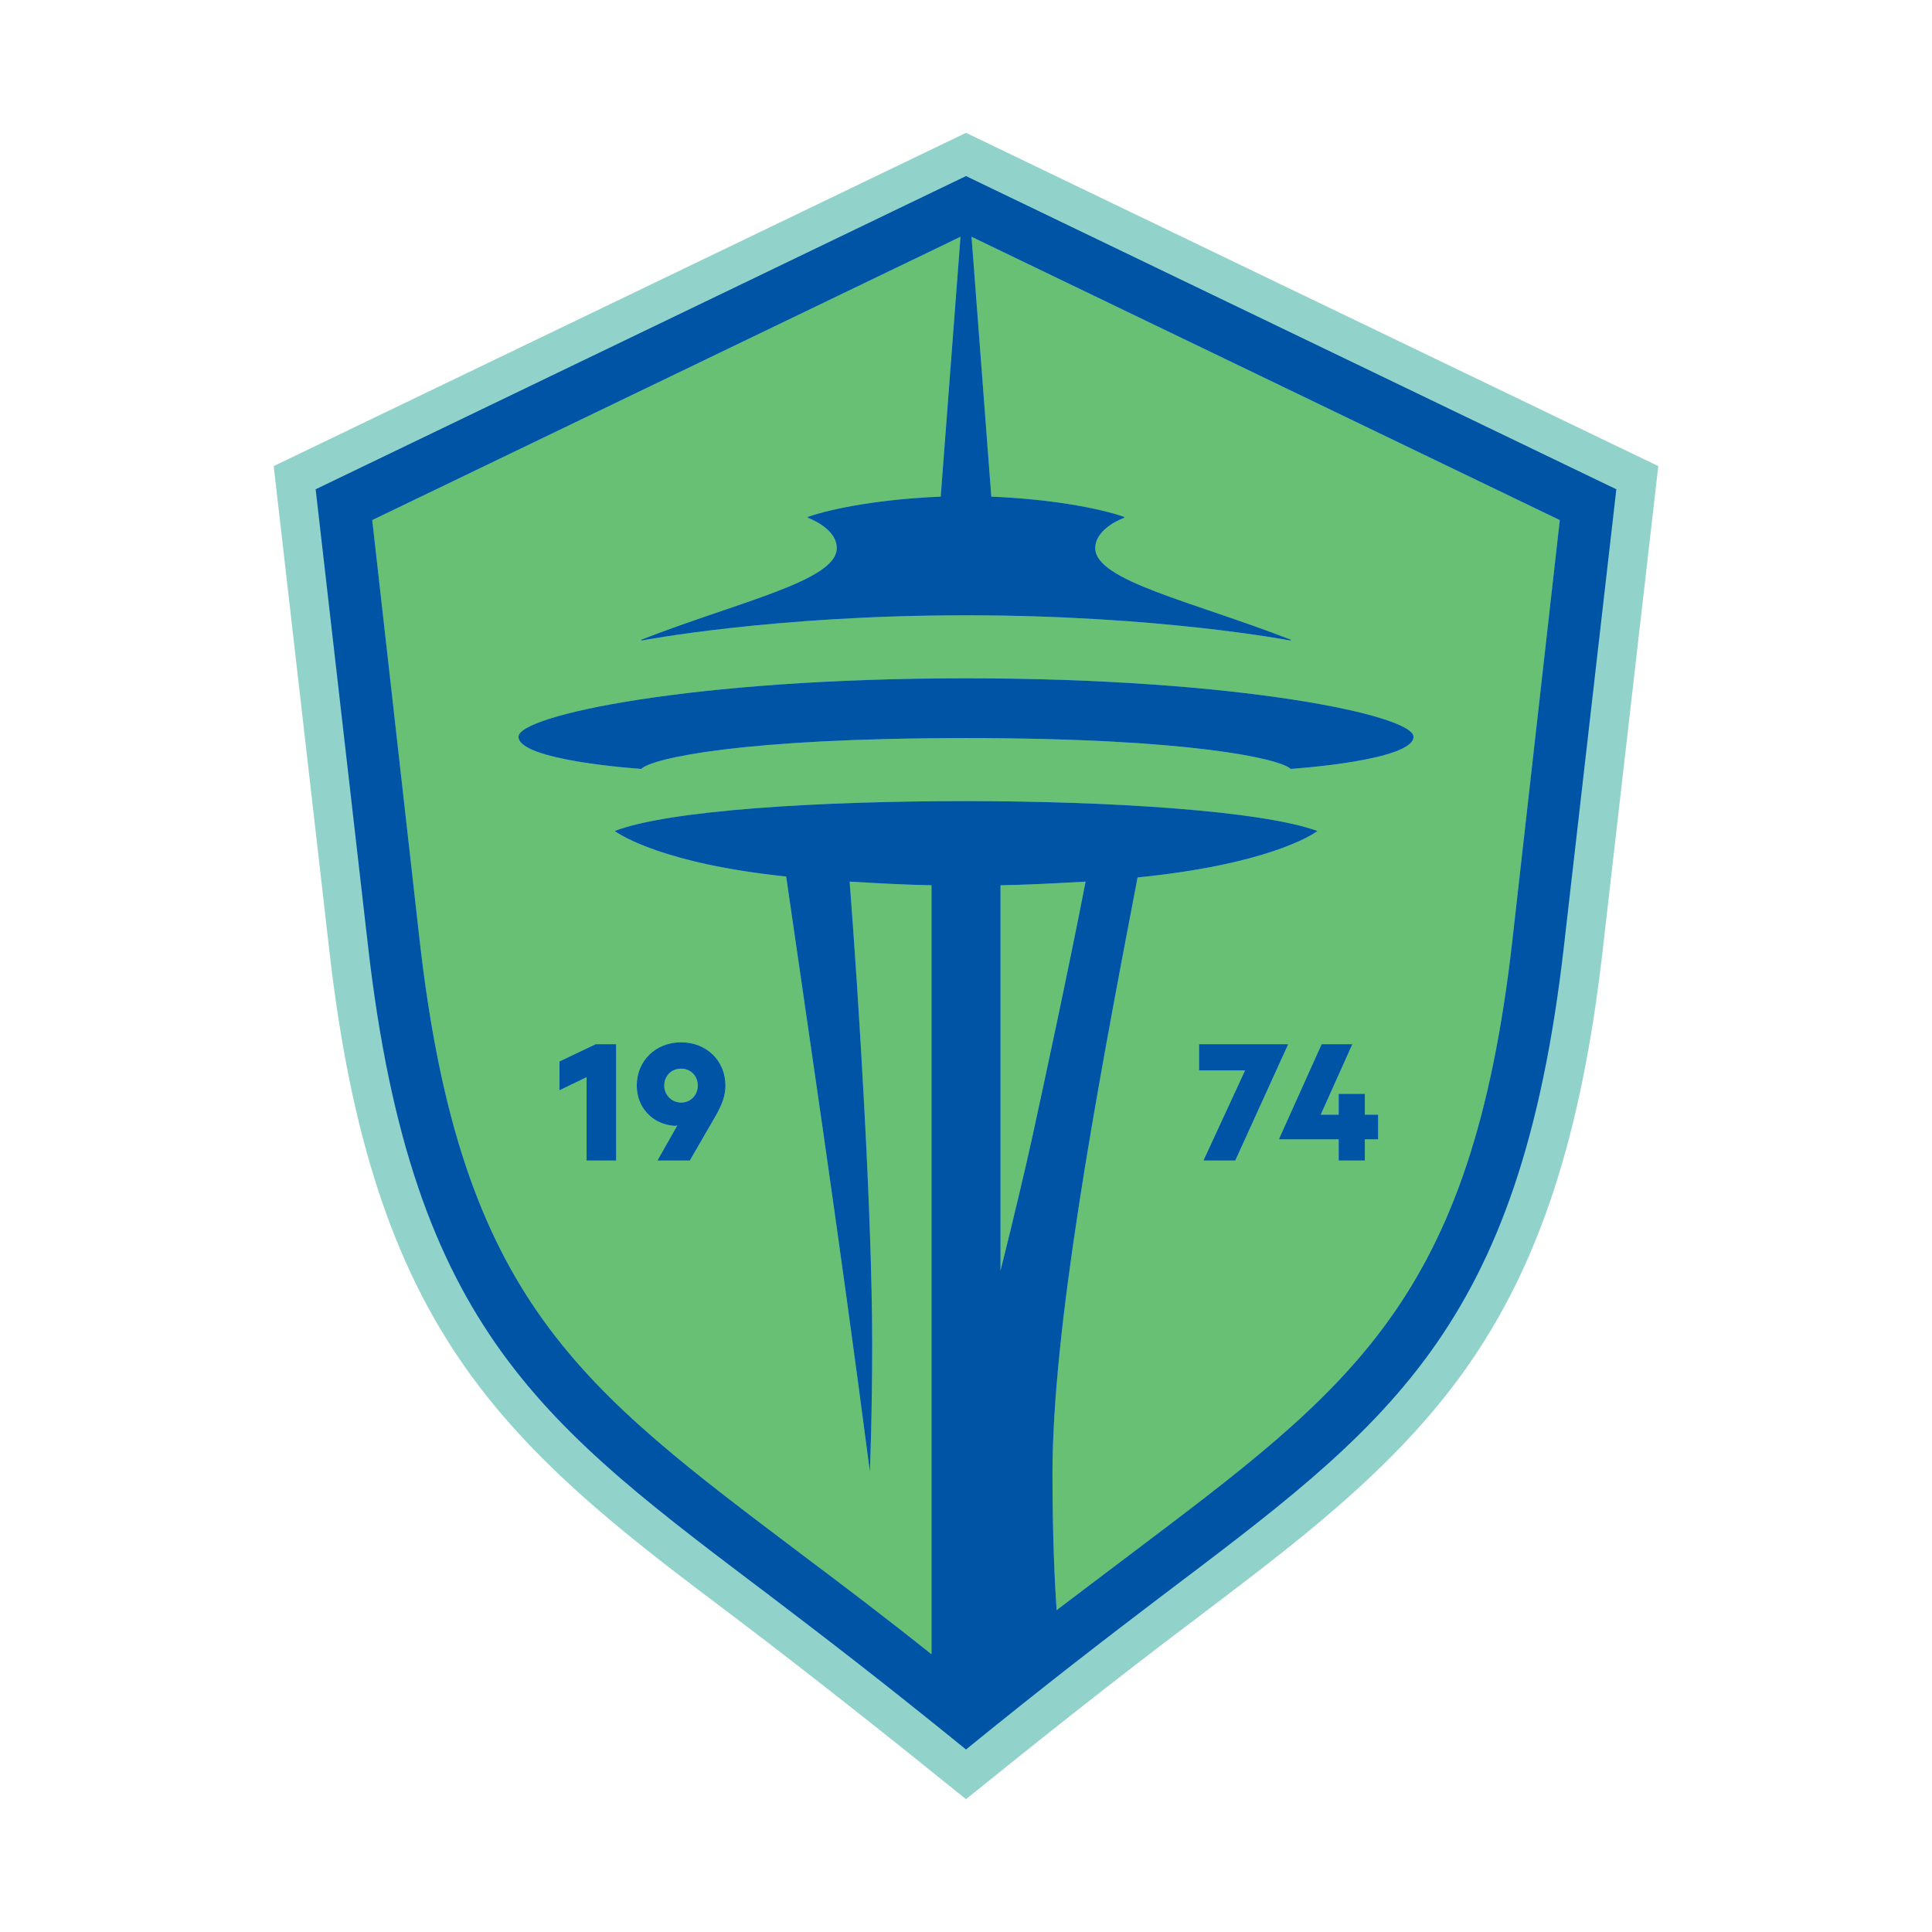
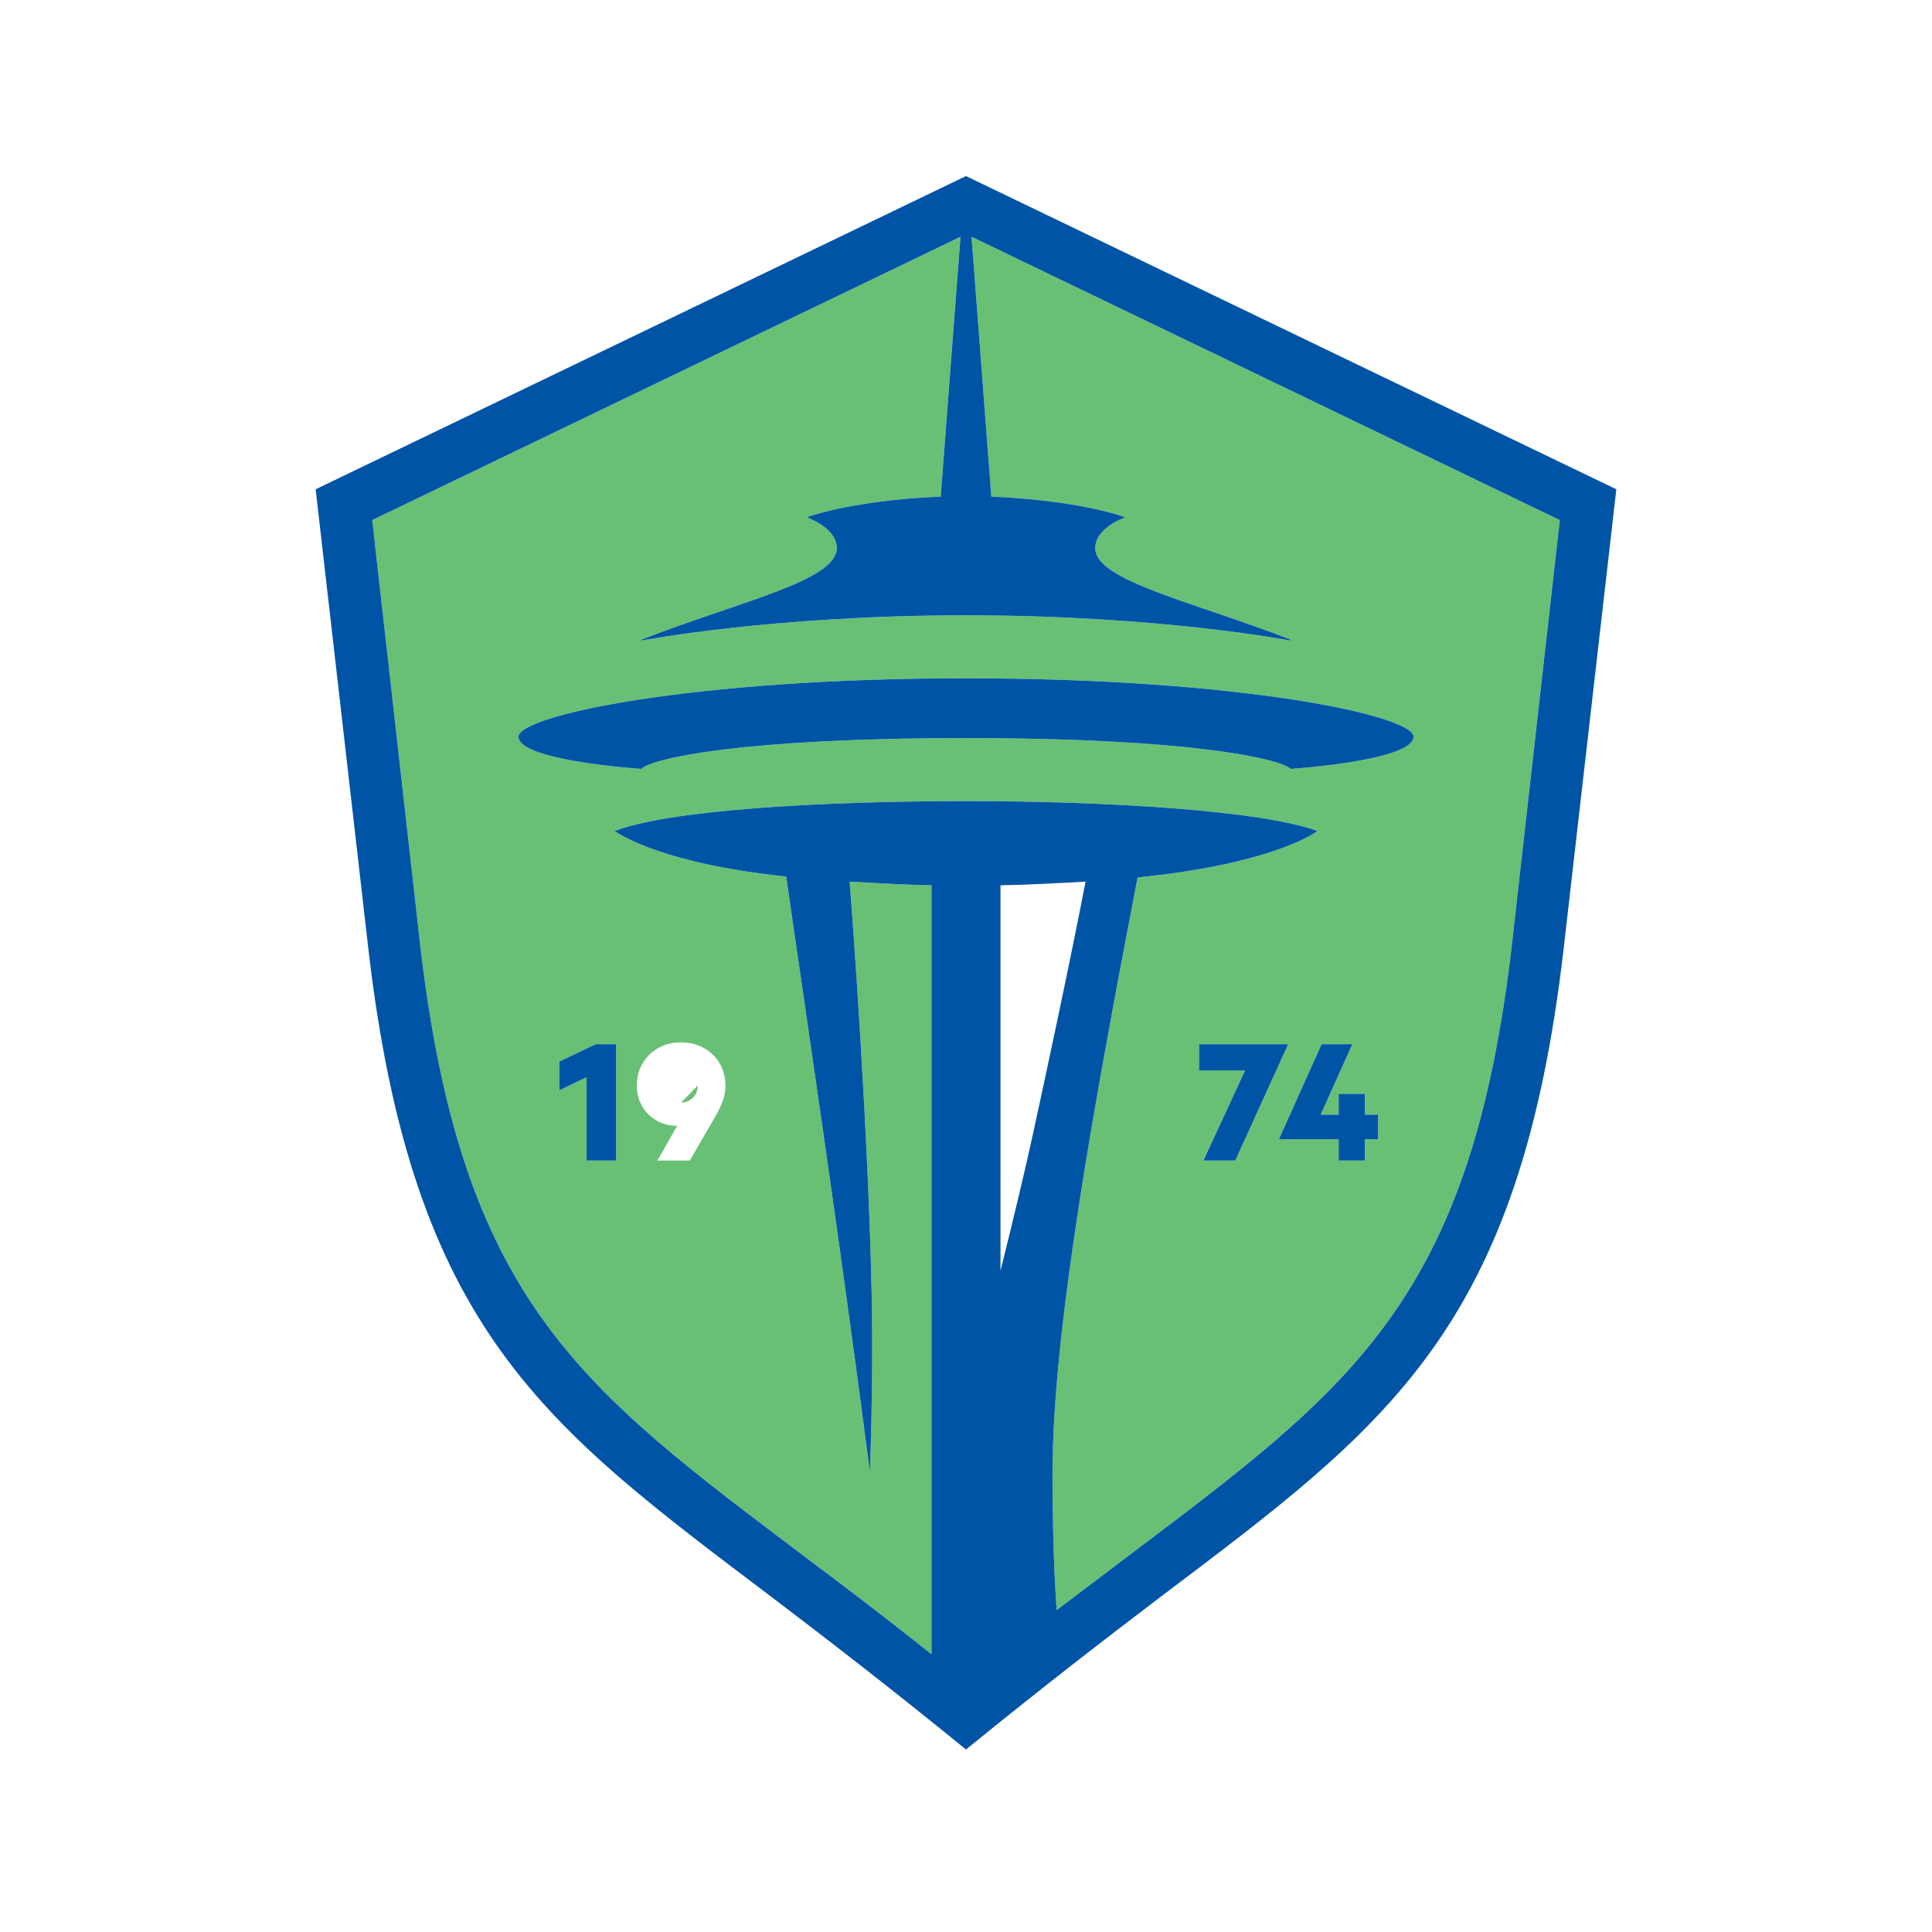
<svg xmlns="http://www.w3.org/2000/svg" id="Layer_1" version="1.1" viewBox="0 0 2400 2400">
  <defs>
    <style>
      .st0 {
        fill: #0054a6;
      }

      .st1 {
        fill: #68c075;
      }

      .st2 {
        fill: #91d3ca;
      }
    </style>
  </defs>
-   <path class="st2" d="M1200,165l859.98,414-69.1,601.87c-26.27,230.13-78.8,390.59-170.17,519.64-90.79,128.48-219.85,222.7-336.91,311.78-91.94,69.1-194.15,150.18-283.8,222.7-89.65-72.52-191.87-153.61-283.8-223.27-117.06-88.51-246.12-182.73-336.91-311.21-91.37-129.05-143.9-289.51-170.17-519.64l-69.1-601.87,859.98-414Z" />
  <g>
-     <path class="st1" d="M1242.85,1099.73v478.79c16-63.42,33.14-136.55,39.42-165.69,16-73.13,46.85-217.11,66.28-317.67-39.99,2.29-73.7,4-105.7,4.57Z" />
-     <path class="st1" d="M846.1,1369.65c11.77,0,20.71-9.41,20.71-21.18s-8.94-20.95-20.71-20.95-20.94,8.94-20.94,20.95,8.71,21.18,20.94,21.18Z" />
+     <path class="st1" d="M846.1,1369.65c11.77,0,20.71-9.41,20.71-21.18Z" />
    <path class="st1" d="M1878.76,1167.72l58.85-521.64-730.76-351.95,24.57,322.81c70.85,2.86,131.98,13.71,165.12,25.14v1.14s-36,12.57-36,37.71c0,40.57,121.13,66.28,242.82,113.7v1.14s-162.83-31.42-403.37-31.42-403.37,31.42-403.37,31.42v-1.14c121.7-47.42,242.82-73.13,242.82-113.7,0-25.14-36-37.71-36-37.71v-1.14c33.14-11.43,94.27-22.28,165.12-25.14l24.57-322.81-730.76,351.95,58.85,521.64c50.85,449.08,199.4,555.35,479.36,766.75,47.99,36,99.99,75.42,156.55,120.55v-955.3c-30.85-.57-63.42-2.29-101.7-4.57,11.43,147.41,28,414.23,28,573.64,0,91.42-2.86,159.41-2.86,159.41-38.28-294.82-82.27-588.49-103.99-739.33-151.98-16-205.69-51.42-213.11-56.56,68.56-26.28,257.11-37.14,436.51-37.14s367.95,12,436.51,37.14c-7.43,5.71-63.99,41.71-223.4,57.71-53.71,279.96-105.7,561.64-105.7,741.04,0,78.27,2.86,135.98,5.14,169.12,30.28-22.85,59.42-45.14,86.85-65.71,279.96-211.4,428.51-317.67,479.36-766.75ZM846.1,1294.81c31.53,0,55.07,22.83,55.07,53.66,0,12.24-3.76,23.53-13.88,40.71l-30.36,52.48h-40.24l24.71-43.54c-.94.24-2.35.47-3.53.47-28.24-2.12-46.83-23.53-46.83-50.12,0-30.83,23.3-53.66,55.07-53.66ZM765.38,1297.16v144.49h-36.71v-103.54l-33.65,16.24v-35.77l44.95-21.42h25.42ZM1603.37,955.18c-13.14-12.57-124.55-38.28-403.37-38.28s-390.23,25.14-403.37,38.28c-8.57-.57-152.55-10.86-152.55-39.99,0-26.28,214.83-72.56,555.92-72.56s555.92,46.28,555.92,72.56c0,29.14-143.98,39.42-152.55,39.99ZM1494.96,1441.65l51.77-112.02h-57.19v-32.48h110.37v.71l-65.42,143.79h-39.53ZM1589.09,1414.36l52.72-117.19h38.12l-39.3,87.54h22.36v-25.88h32.48v25.88h16.47v30.59h-16.47v26.36h-32.48v-26.36h-73.89v-.94Z" />
  </g>
  <g>
    <polygon class="st0" points="1599.91 1297.16 1489.54 1297.16 1489.54 1329.64 1546.73 1329.64 1494.96 1441.65 1534.49 1441.65 1599.91 1297.87 1599.91 1297.16" />
    <polygon class="st0" points="1662.98 1441.65 1695.45 1441.65 1695.45 1415.3 1711.93 1415.3 1711.93 1384.71 1695.45 1384.71 1695.45 1358.82 1662.98 1358.82 1662.98 1384.71 1640.62 1384.71 1679.92 1297.16 1641.8 1297.16 1589.09 1414.36 1589.09 1415.3 1662.98 1415.3 1662.98 1441.65" />
    <polygon class="st0" points="695.02 1318.58 695.02 1354.35 728.67 1338.11 728.67 1441.65 765.38 1441.65 765.38 1297.16 739.97 1297.16 695.02 1318.58" />
-     <path class="st0" d="M837.86,1398.59c1.18,0,2.59-.23,3.53-.47l-24.71,43.54h40.24l30.36-52.48c10.12-17.18,13.88-28.48,13.88-40.71,0-30.83-23.53-53.66-55.07-53.66s-55.07,22.83-55.07,53.66c0,26.59,18.59,48.01,46.83,50.12ZM846.1,1327.52c11.77,0,20.71,8.94,20.71,20.95s-8.94,21.18-20.71,21.18-20.94-9.41-20.94-21.18,8.71-20.95,20.94-20.95Z" />
    <path class="st0" d="M1200,218.71l-807.89,389.09,65.13,567.92c54.85,478.79,219.97,595.35,503.93,810.17,64.56,49.14,137.7,105.13,238.82,187.4,101.13-82.27,174.26-138.27,238.82-187.4,283.96-214.83,449.08-331.38,503.93-810.17l65.13-567.92-807.89-389.09ZM1242.85,1578.52v-478.79c32-.57,65.71-2.29,105.7-4.57-19.43,100.56-50.28,244.54-66.28,317.67-6.28,29.14-23.43,102.27-39.42,165.69ZM1312.56,2000.18c-2.29-33.14-5.14-90.84-5.14-169.12,0-179.4,51.99-461.08,105.7-741.04,159.41-16,215.97-51.99,223.4-57.71-68.56-25.14-257.11-37.14-436.51-37.14s-367.95,10.86-436.51,37.14c7.43,5.14,61.13,40.57,213.11,56.56,21.71,150.84,65.71,444.51,103.99,739.33,0,0,2.86-67.99,2.86-159.41,0-159.41-16.57-426.23-28-573.64,38.28,2.29,70.85,4,101.7,4.57v955.3c-56.56-45.14-108.56-84.56-156.55-120.55-279.96-211.4-428.51-317.67-479.36-766.75l-58.85-521.64,730.76-351.95-24.57,322.81c-70.85,2.86-131.98,13.71-165.12,25.14v1.14s36,12.57,36,37.71c0,40.57-121.13,66.28-242.82,113.7v1.14s162.83-31.42,403.37-31.42,403.37,31.42,403.37,31.42v-1.14c-121.7-47.42-242.82-73.13-242.82-113.7,0-25.14,36-37.71,36-37.71v-1.14c-33.14-11.43-94.27-22.28-165.12-25.14l-24.57-322.81,730.76,351.95-58.85,521.64c-50.85,449.08-199.4,555.35-479.36,766.75-27.42,20.57-56.56,42.85-86.85,65.71Z" />
    <path class="st0" d="M1755.92,915.18c0-26.28-214.83-72.56-555.92-72.56s-555.92,46.28-555.92,72.56c0,29.14,143.98,39.42,152.55,39.99,13.14-13.14,124.55-38.28,403.37-38.28s390.23,25.71,403.37,38.28c8.57-.57,152.55-10.86,152.55-39.99Z" />
  </g>
</svg>